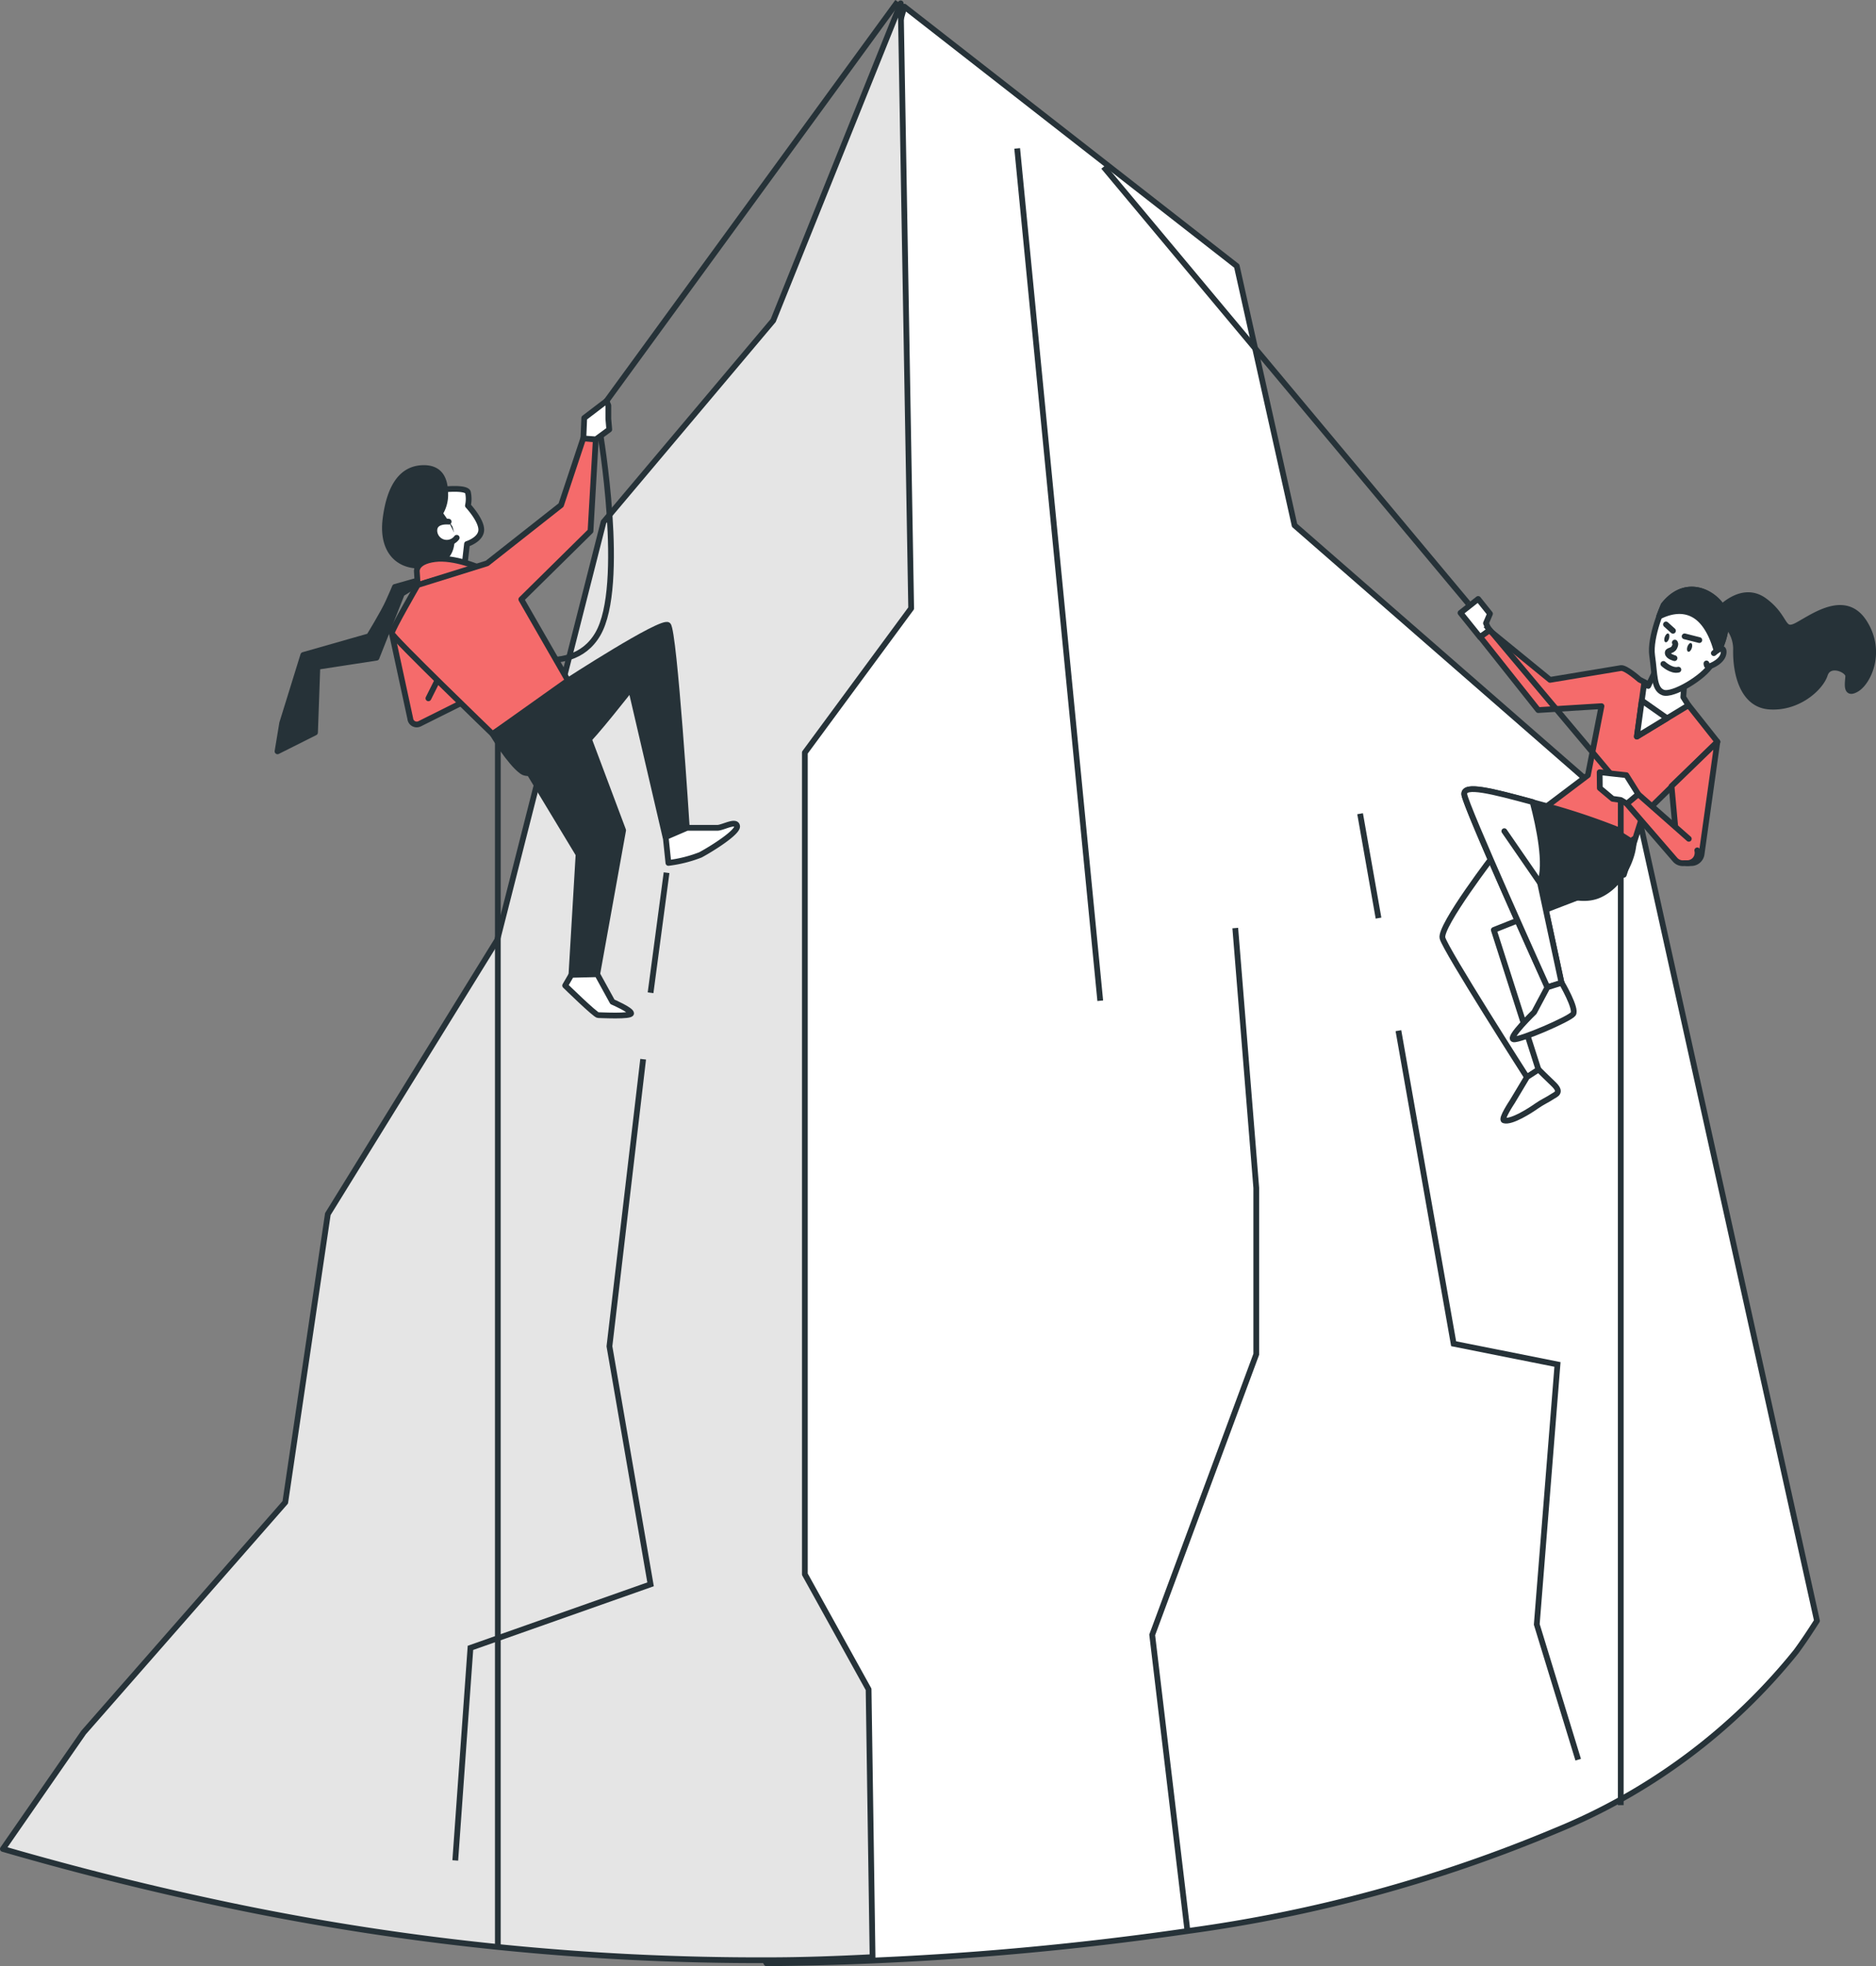
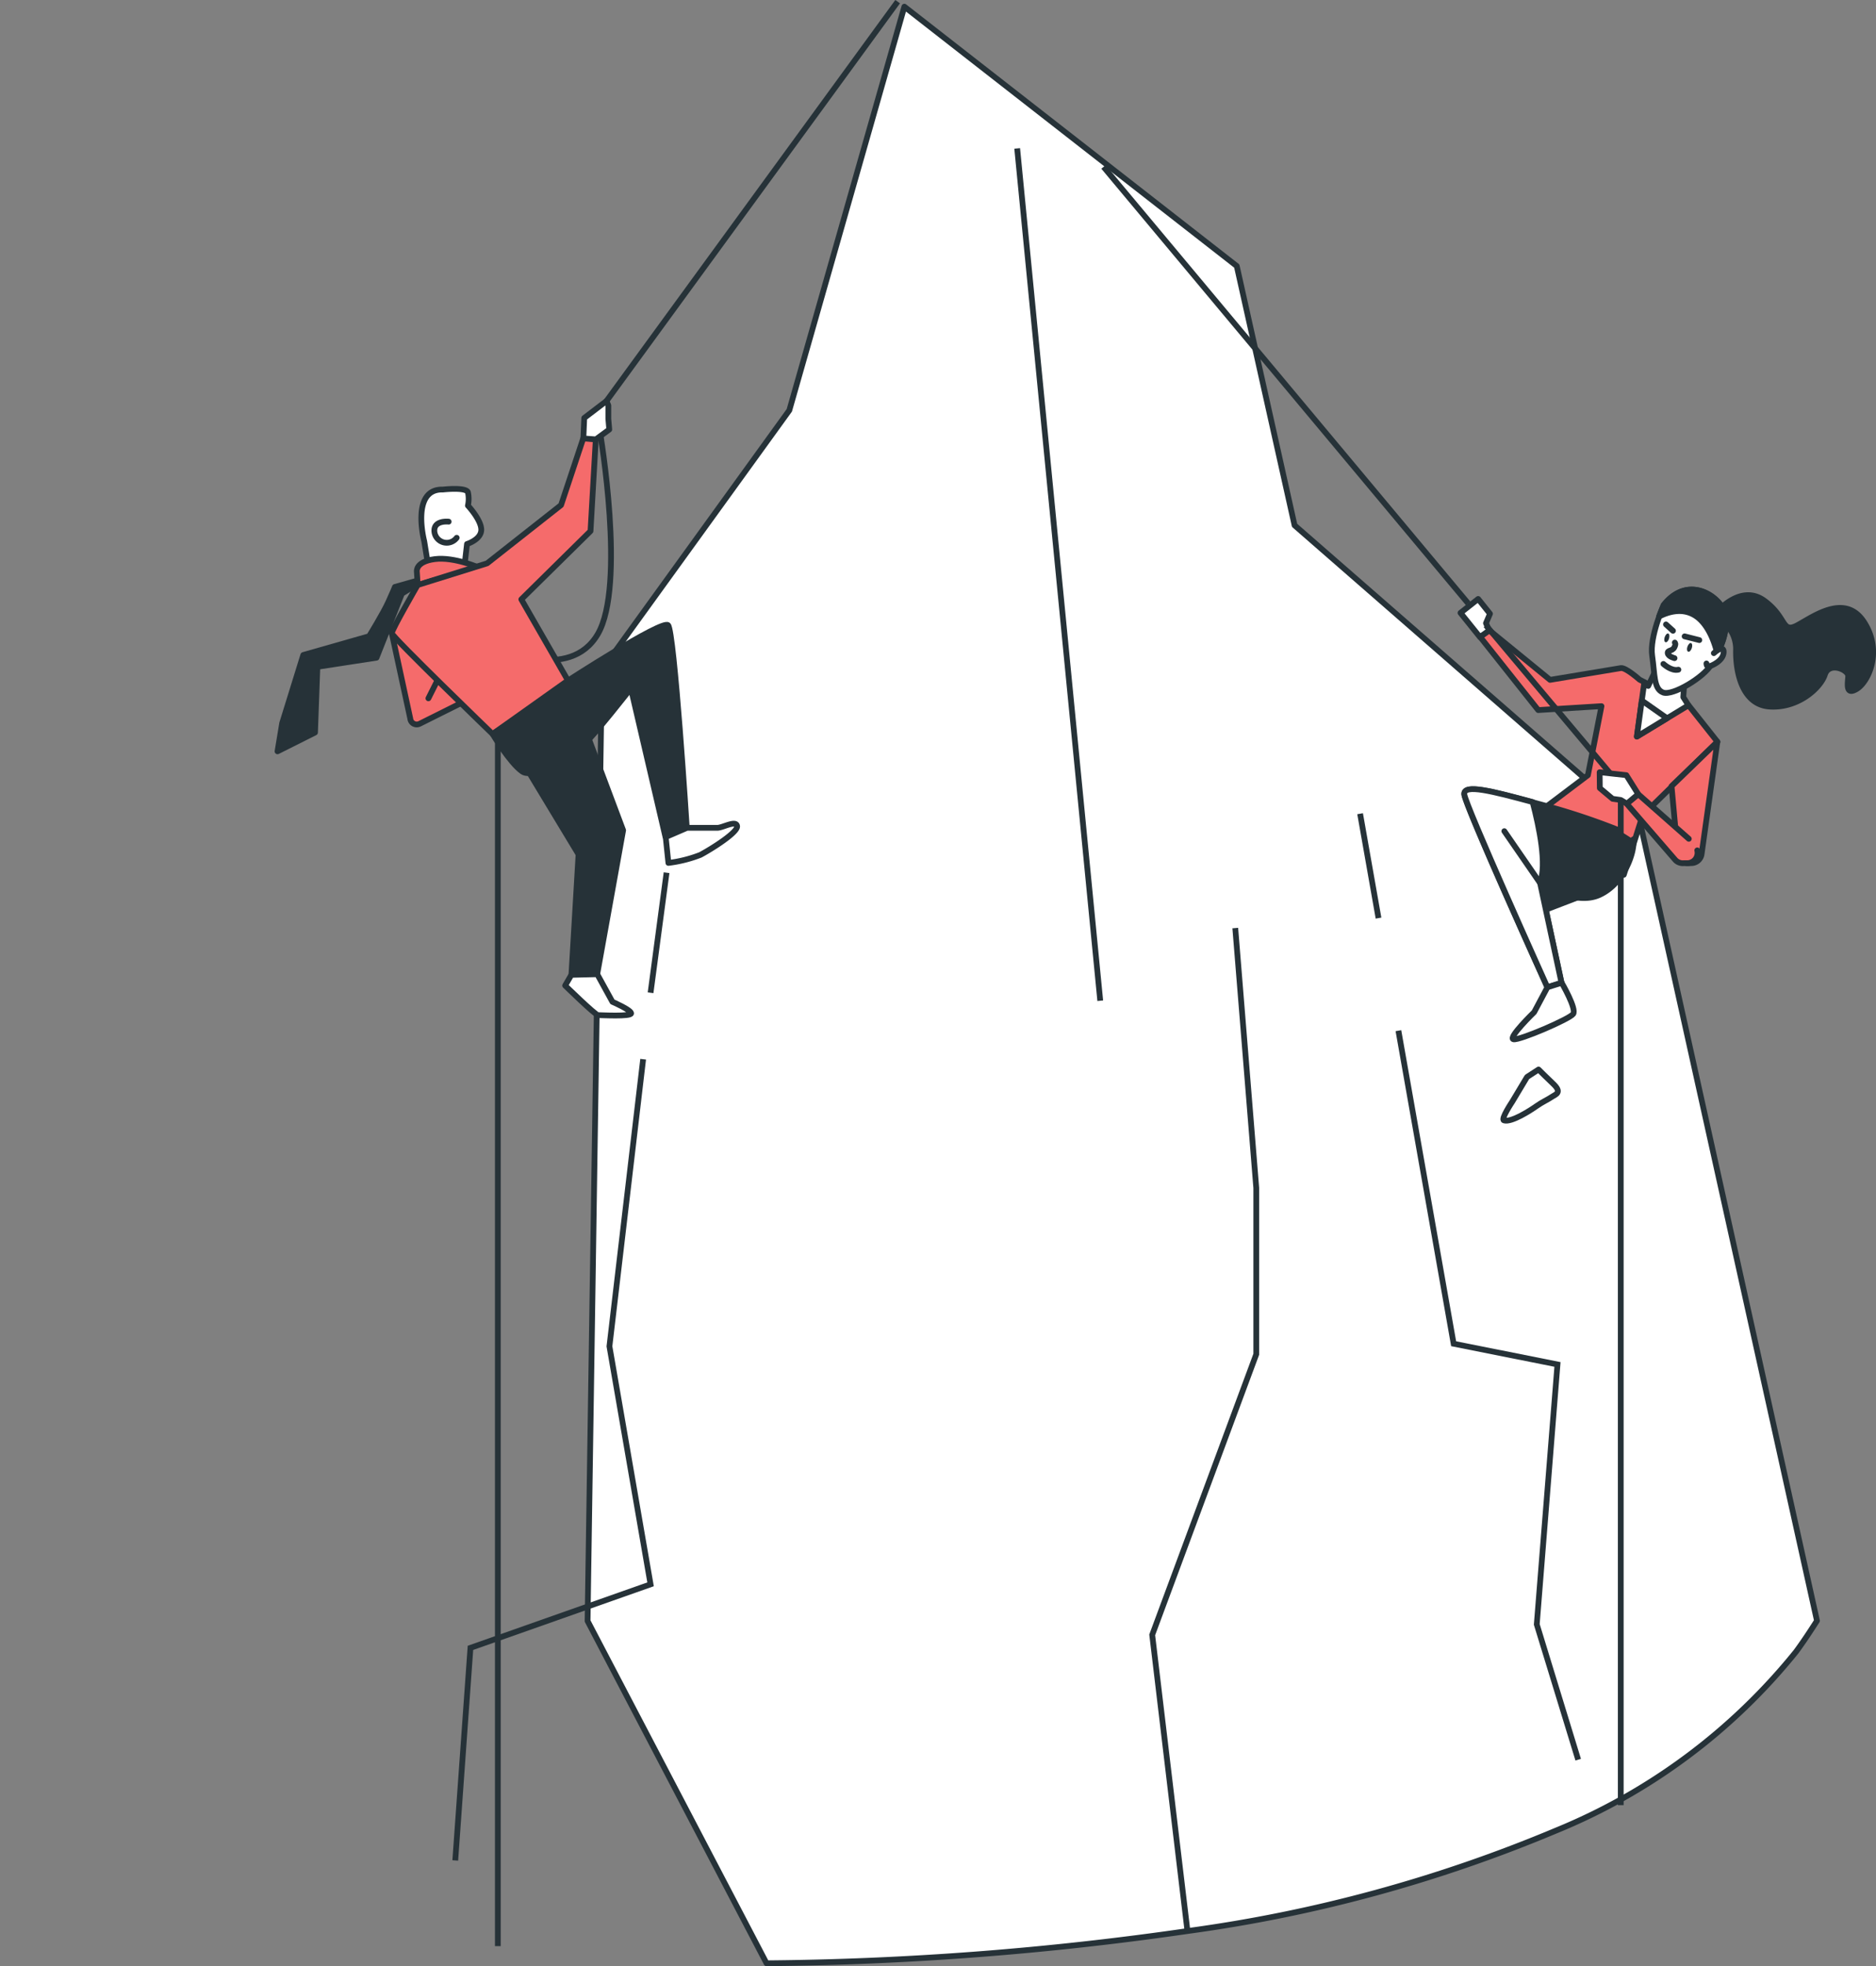
<svg xmlns="http://www.w3.org/2000/svg" id="Layer_1" data-name="Layer 1" viewBox="0 0 326.11 341.66">
  <rect x="0" y="0" width="326.11" height="341.66" fill="#808080" stroke="none" />
  <defs>
    <style>.cls-1{fill:#fff;}.cls-1,.cls-2,.cls-3,.cls-4,.cls-5,.cls-7,.cls-8{stroke:#263238;}.cls-1,.cls-3,.cls-4,.cls-5,.cls-7{stroke-linecap:round;stroke-linejoin:round;}.cls-2,.cls-7{fill:none;}.cls-2,.cls-8{stroke-miterlimit:10;}.cls-3{fill:#e5e5e5;}.cls-4{fill:#f56b6b;}.cls-5,.cls-6,.cls-8{fill:#263238;}</style>
  </defs>
  <path class="cls-1" d="M243.43,367.27a253,253,0,0,0,64-17.43,104.16,104.16,0,0,0,41.79-31.11c1.28-1.74,2.48-3.56,3.64-5.38l-30.54-137.8L262.05,123,252,77.94,194.22,32.87l-20,70.14-32.58,45.07-2.49,165.31,31.11,59.48A541.4,541.4,0,0,0,243.43,367.27Z" transform="translate(-37.01 -31.71)" />
  <polyline class="cls-2" points="206.42 335.56 200.29 284.09 218.38 235.33 218.38 206.43 214.73 161.27" />
  <polyline class="cls-2" points="243.09 179.1 252.69 233.5 270.74 237.1 267.14 282.27 274.34 305.78" />
  <line class="cls-2" x1="236.43" y1="141.4" x2="239.63" y2="159.54" />
  <line class="cls-2" x1="176.82" y1="25.79" x2="191.26" y2="173.9" />
-   <path class="cls-3" d="M77.81,363a450.39,450.39,0,0,0,92.57,9.34c6.22,0,12.32-.23,18.31-.54L188,325.27l-11.08-20V162.49l18.48-25.07L193.58,32.29,171.42,87.41l-29.49,35-18.48,72.63L94,242.68l-7.4,50.09-35.06,40L37.51,353Q57.33,358.75,77.81,363Z" transform="translate(-37.01 -31.71)" />
  <line class="cls-2" x1="115.87" y1="151.65" x2="113.09" y2="172.51" />
  <polyline class="cls-2" points="111.8 184.06 105.94 233.95 113.09 275.31 81.78 286.35 79.14 323.29" />
  <g id="freepik--character-3--inject-2">
    <polyline class="cls-1" points="257.29 110.74 253.88 106.5 256.95 104.08 259.01 106.65 258.31 108.29 258.89 109.59 257.69 110.46" />
    <path class="cls-4" d="M322,149.8s-2.34-2.09-3.21-2l-12.33,2.05-10.54-8.6-1.61,1.14L304.4,155.1l11-.68-2.36,12L303,174l16.28,9.72,3.28-10.35,13-12.76-5-6.31Z" transform="translate(-37.01 -31.71)" />
    <polygon class="cls-1" points="288.35 115.33 286.51 119.2 285.83 118.58 284.54 128 293.51 122.56 292.61 121.14 292.82 118.2 288.35 115.33" />
    <polygon class="cls-1" points="284.54 128 289.79 124.81 285.4 121.73 284.54 128" />
    <path class="cls-5" d="M335.72,137.81s4-4.64,8-1.71,2.93,5.79,5.8,4.22,8.28-5.55,11.54-.48.74,10.38-1.3,11.6-1.51-1.11-1.47-2.23-3.31-2.57-4.06-.26-4.66,5.88-9.62,5.54-5.93-6.44-5.82-10a6.18,6.18,0,0,0-3.07-5.32Z" transform="translate(-37.01 -31.71)" />
    <path class="cls-1" d="M326.21,136.85s-2.48,5.53-2,8.8.24,5.77,1.9,6.4,7.17-2.69,8.39-4.9,3-5.37,2.47-8.42S330.68,131.24,326.21,136.85Z" transform="translate(-37.01 -31.71)" />
    <path class="cls-6" d="M327.15,142.66c-.13.43-.4.72-.62.65s-.28-.46-.15-.86.4-.72.62-.65S327.25,142.23,327.15,142.66Z" transform="translate(-37.01 -31.71)" />
    <path class="cls-6" d="M331.11,144.3c-.13.43-.41.73-.63.66s-.28-.46-.15-.85.41-.72.62-.66S331.24,143.87,331.11,144.3Z" transform="translate(-37.01 -31.71)" />
    <path class="cls-7" d="M328.15,143.37s.26.19-.1.86-1.22.42-1.13,1,1.18.85,1.18.85" transform="translate(-37.01 -31.71)" />
    <path class="cls-7" d="M326.16,147.08s1.38,1.3,2.61,1" transform="translate(-37.01 -31.71)" />
    <line class="cls-7" x1="295.4" y1="111.23" x2="292.84" y2="110.58" />
    <line class="cls-7" x1="290.82" y1="109.61" x2="289.6" y2="108.51" />
    <path class="cls-5" d="M326.21,136.85s-.37.86-.8,2c1.45-.75,3.94-1.6,6.22-.2s3.43,4.64,3.89,6.62a11.4,11.4,0,0,0,1.48-6.57C336.52,135.68,330.68,131.24,326.21,136.85Z" transform="translate(-37.01 -31.71)" />
    <path class="cls-1" d="M334.93,145.21s1.78-1.64,1.71-.15-2.11,2.38-2.57,2.45-.42-.51-.42-.51" transform="translate(-37.01 -31.71)" />
    <path class="cls-4" d="M335.54,160.62l-2.74,19.53a1.81,1.81,0,0,1-1.72,1.54h-.59a1.8,1.8,0,0,1-1.84-1.62l-1.07-11.75Z" transform="translate(-37.01 -31.71)" />
    <path class="cls-4" d="M330.58,177.47l-8.8-7.76-2,1.66,8.45,9.77a1.77,1.77,0,0,0,1.46.56h.69a1.79,1.79,0,0,0,1.72-1.86,2.23,2.23,0,0,0-.05-.36h0" transform="translate(-37.01 -31.71)" />
    <polygon class="cls-1" points="284.78 138 282.71 134.7 278.07 134.19 278.1 136.95 280.32 138.81 281.74 139.01 282.81 139.65 284.78 138" />
-     <path class="cls-1" d="M296.93,180s-9.7,12.62-9.17,14.71,14.7,24.21,14.7,24.21l2-1.3-7.78-24.31,15.64-6.23Z" transform="translate(-37.01 -31.71)" />
    <polygon class="cls-8" points="267.73 152.96 268.88 158.01 274.06 156.02 267.73 152.96" />
    <path class="cls-1" d="M302.46,218.86l-2.57,4.29s-2.05,3.06-1.45,3.25c1.31.42,4.71-1.81,5.67-2.49s2-1.14,2.65-1.59,1.93-.72.17-2.35c-.59-.54-2.47-2.41-2.47-2.41Z" transform="translate(-37.01 -31.71)" />
    <path class="cls-5" d="M318.47,176a116.93,116.93,0,0,0-13.37-4.43c-7.86-2.14-13.66-3.79-13.55-1.83S306,203.27,306,203.27l2.45-.78-3.74-17.42s6,4.2,10.42,2.11,6.12-7.7,5.81-9.62" transform="translate(-37.01 -31.71)" />
    <path class="cls-1" d="M303.43,171.08c-7-1.89-12-3.19-11.88-1.37S306,203.27,306,203.27l2.45-.78-3.74-17.42C305.94,182,304.58,175.43,303.43,171.08Z" transform="translate(-37.01 -31.71)" />
    <line class="cls-7" x1="267.66" y1="153.36" x2="261.5" y2="144.43" />
    <path class="cls-1" d="M306,203.27l-2.3,4.32s-4.63,4.49-3.6,4.72,9.73-3.51,10.38-4.4-2-5.42-2-5.42Z" transform="translate(-37.01 -31.71)" />
    <line class="cls-2" x1="258.29" y1="108.65" x2="279.89" y2="134.37" />
    <line class="cls-2" x1="191.83" y1="29" x2="255.21" y2="104.85" />
    <polyline class="cls-2" points="281.74 139 281.74 264.04 281.74 313.68" />
  </g>
  <g id="freepik--character-1--inject-2">
    <path class="cls-2" d="M141.31,106.8s4.56,26.66-.39,35.11-17.37,2.38-17.37,2.38v225.6" transform="translate(-37.01 -31.71)" />
    <path class="cls-1" d="M114,116.78s4-.46,4.35.47a5.34,5.34,0,0,1,0,2.32s2.32,2.48,2.32,4.19-2.48,2.48-2.48,2.48l-.46,4-6.2.31-.78-4.81S108.37,116.62,114,116.78Z" transform="translate(-37.01 -31.71)" />
-     <path class="cls-5" d="M115.2,123.42l-1.72-2.48a6.17,6.17,0,0,0,.93-3.1c0-1.71-.16-4.8-3.72-4.8s-5.89,2.79-6.66,8.83,2.78,9,7.9,7.91S115.2,123.42,115.2,123.42Z" transform="translate(-37.01 -31.71)" />
    <path class="cls-1" d="M115,122.36s-2.64-.31-2.48,1.72a2.16,2.16,0,0,0,3.88,1.08" transform="translate(-37.01 -31.71)" />
    <path class="cls-5" d="M111.37,132.09l-5.71,1.61s-.45,1.12-1.12,2.57c-.9,2-3.37,6-3.37,6l-11.44,3.26-3.67,11.84-.81,4.9L91.77,159l.41-11.42L102.46,146l4.41-11.13Z" transform="translate(-37.01 -31.71)" />
    <path class="cls-4" d="M120.47,130.42s-4.49-2-7.9-1.55-3.1,2.18-3.1,2.18l.15,2.32S115.33,131.66,120.47,130.42Z" transform="translate(-37.01 -31.71)" />
    <path class="cls-4" d="M105.12,141.74l3.21,14.85a1.12,1.12,0,0,0,1.27,1,1.15,1.15,0,0,0,.36-.11l7.25-3.62Z" transform="translate(-37.01 -31.71)" />
    <line class="cls-7" x1="76.18" y1="117.94" x2="74.47" y2="121.35" />
    <polygon class="cls-5" points="91.21 132.98 100.57 148.47 99.33 169.41 103.82 169.25 108.32 144.28 101.75 126.78 91.21 132.98" />
    <path class="cls-4" d="M109.61,133.37s-4.49,7.75-4.49,8.37,17.52,17.52,17.52,17.52L136,150.42l-8.37-14.56L139.66,124l.92-16-2.17-.15-3.87,11.63-12.85,10.12Z" transform="translate(-37.01 -31.71)" />
    <polygon class="cls-1" points="101.41 76.19 101.56 72.63 105.43 69.68 105.75 70.45 105.75 72.78 105.91 74.64 103.58 76.35 101.41 76.19" />
    <path class="cls-5" d="M122.64,159.26s3,5,5.14,6.51,9-3.26,10.68-4.66,8.22-9.77,8.22-9.77l6,25.77,3.72-1.55s-2.18-34.26-3.26-35.22-17.83,9.92-17.83,9.92Z" transform="translate(-37.01 -31.71)" />
    <path class="cls-1" d="M156.44,175.56h5.27c.93,0,3.25-1.39,3.43-.3s-4.5,4-6.37,5a22.76,22.76,0,0,1-5.57,1.4l-.47-4.5Z" transform="translate(-37.01 -31.71)" />
    <path class="cls-1" d="M140.83,201l2.64,4.8s3.25,1.4,3.25,2-5.26.31-5.74.31-5.73-5.14-5.73-5.14l1.08-1.86Z" transform="translate(-37.01 -31.71)" />
    <line class="cls-2" x1="105.43" y1="69.68" x2="156.04" y2="0.29" />
  </g>
</svg>